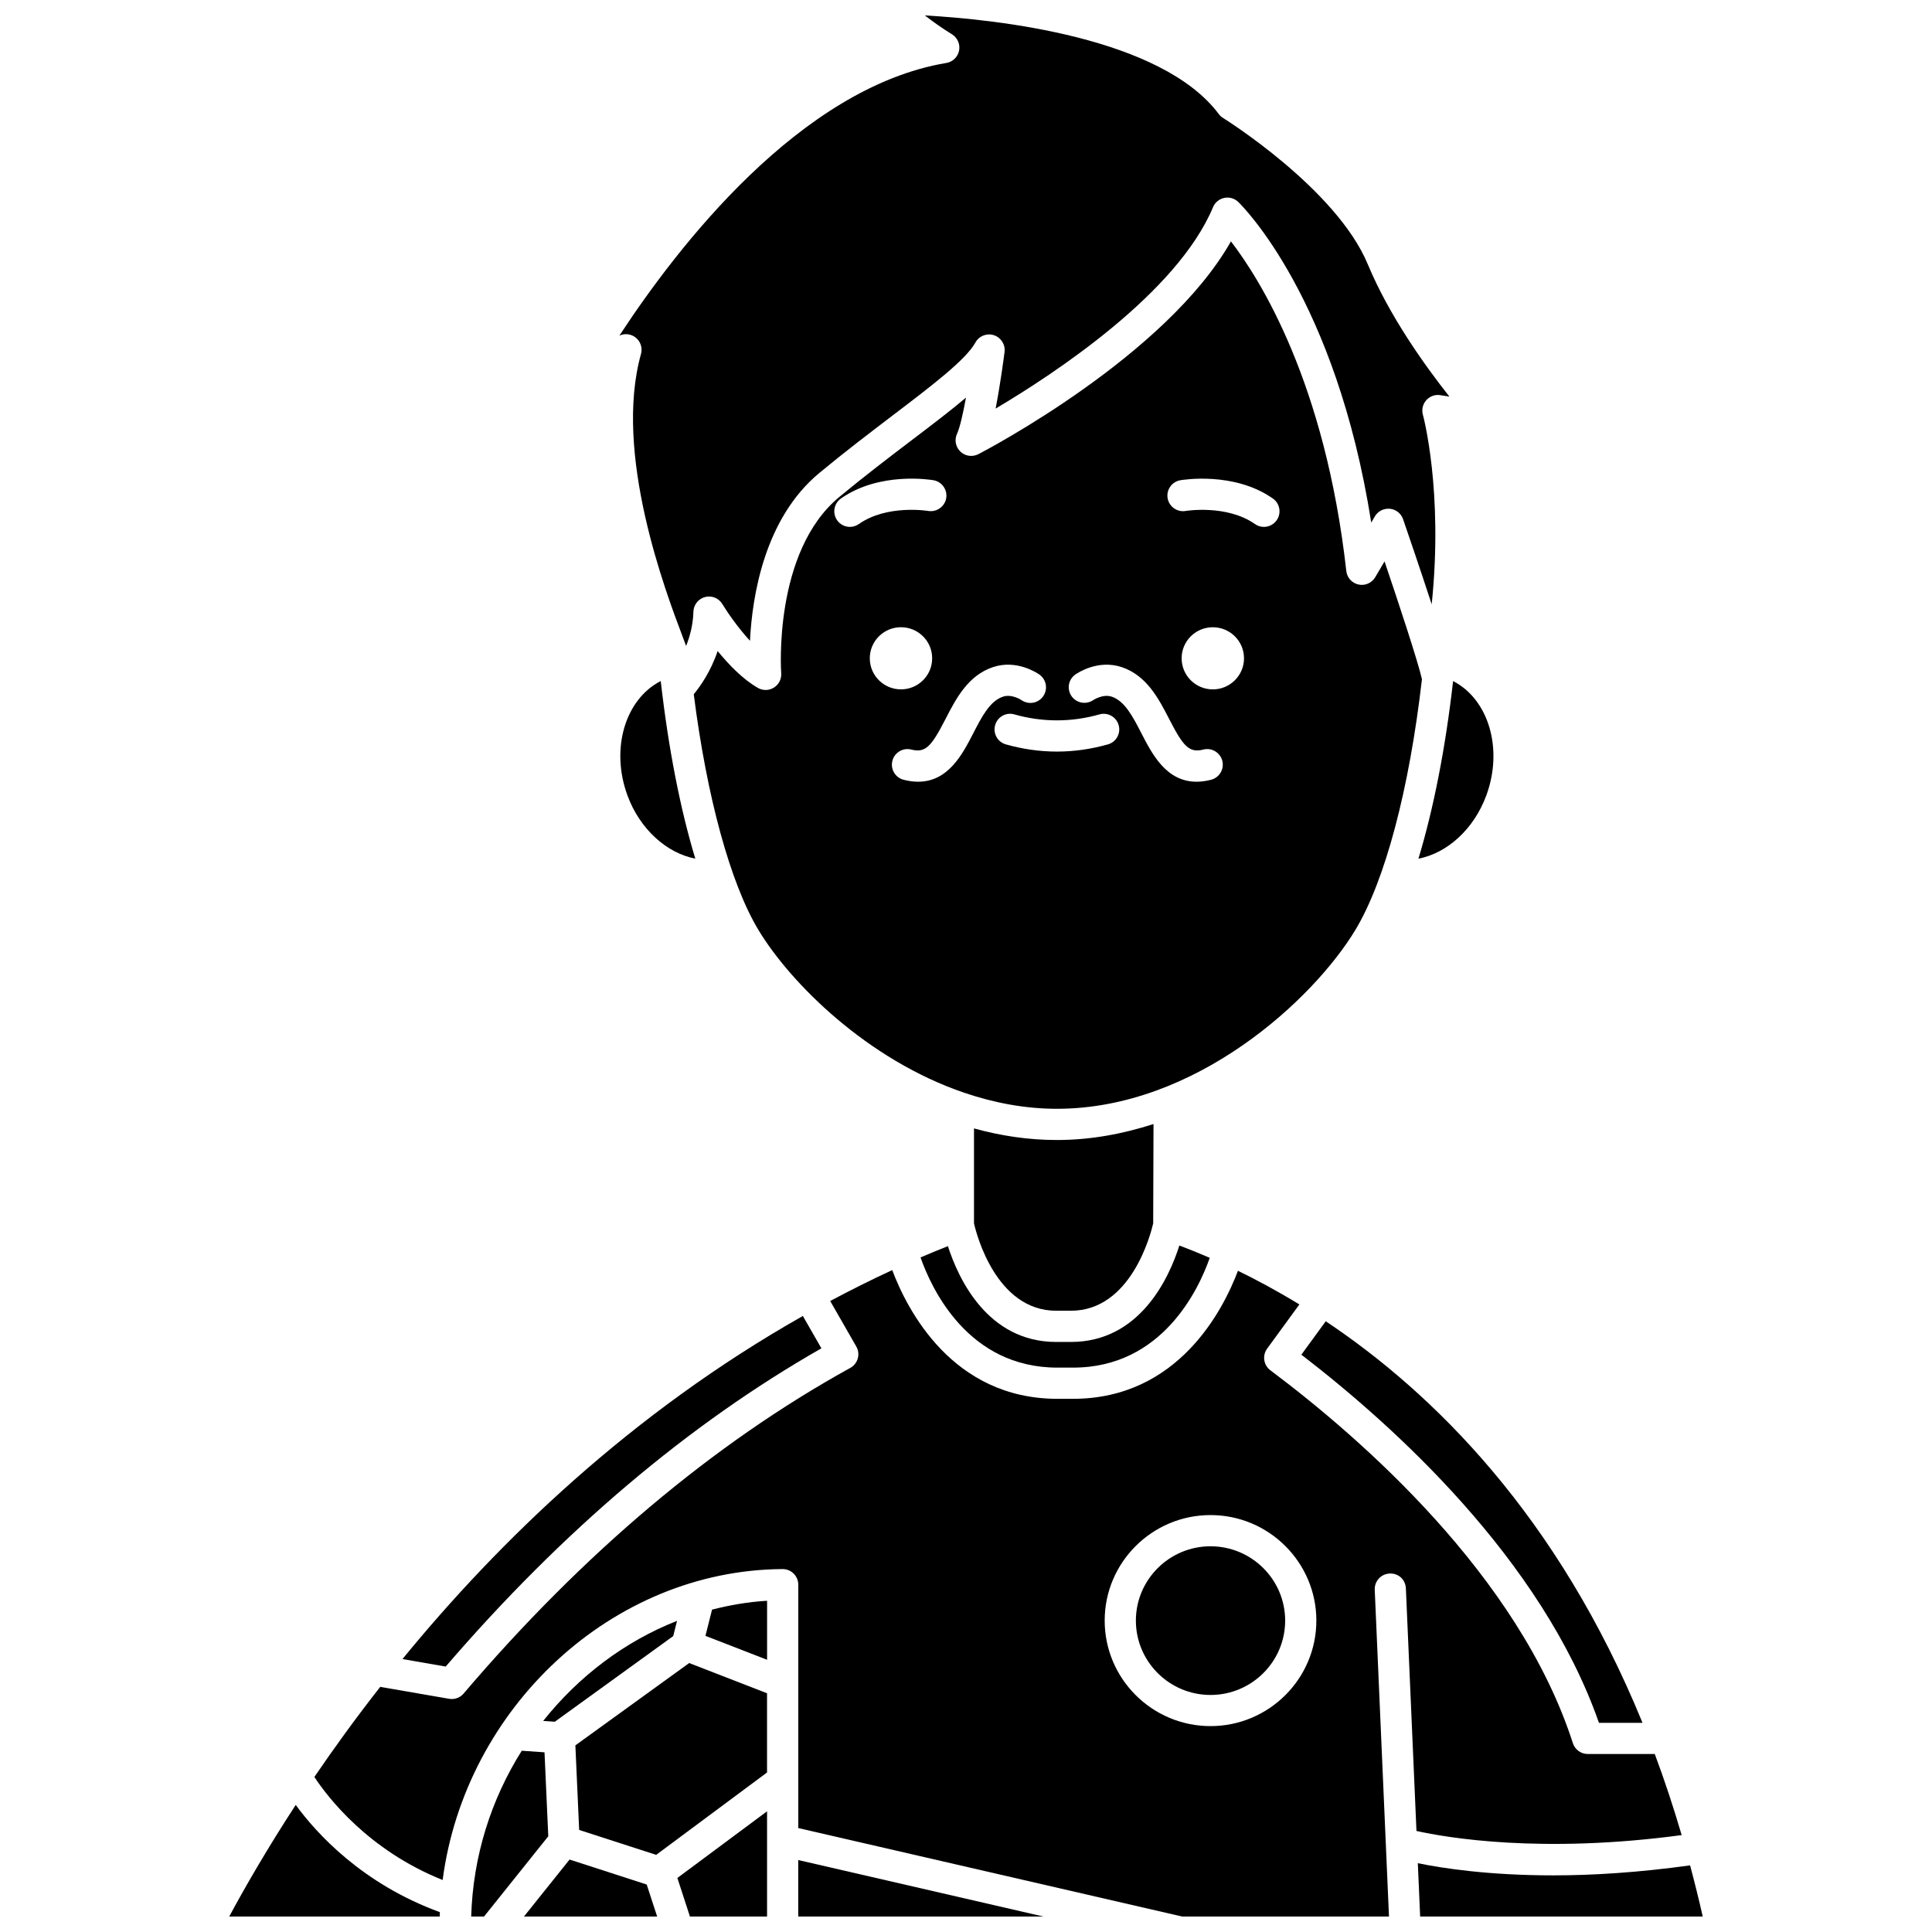
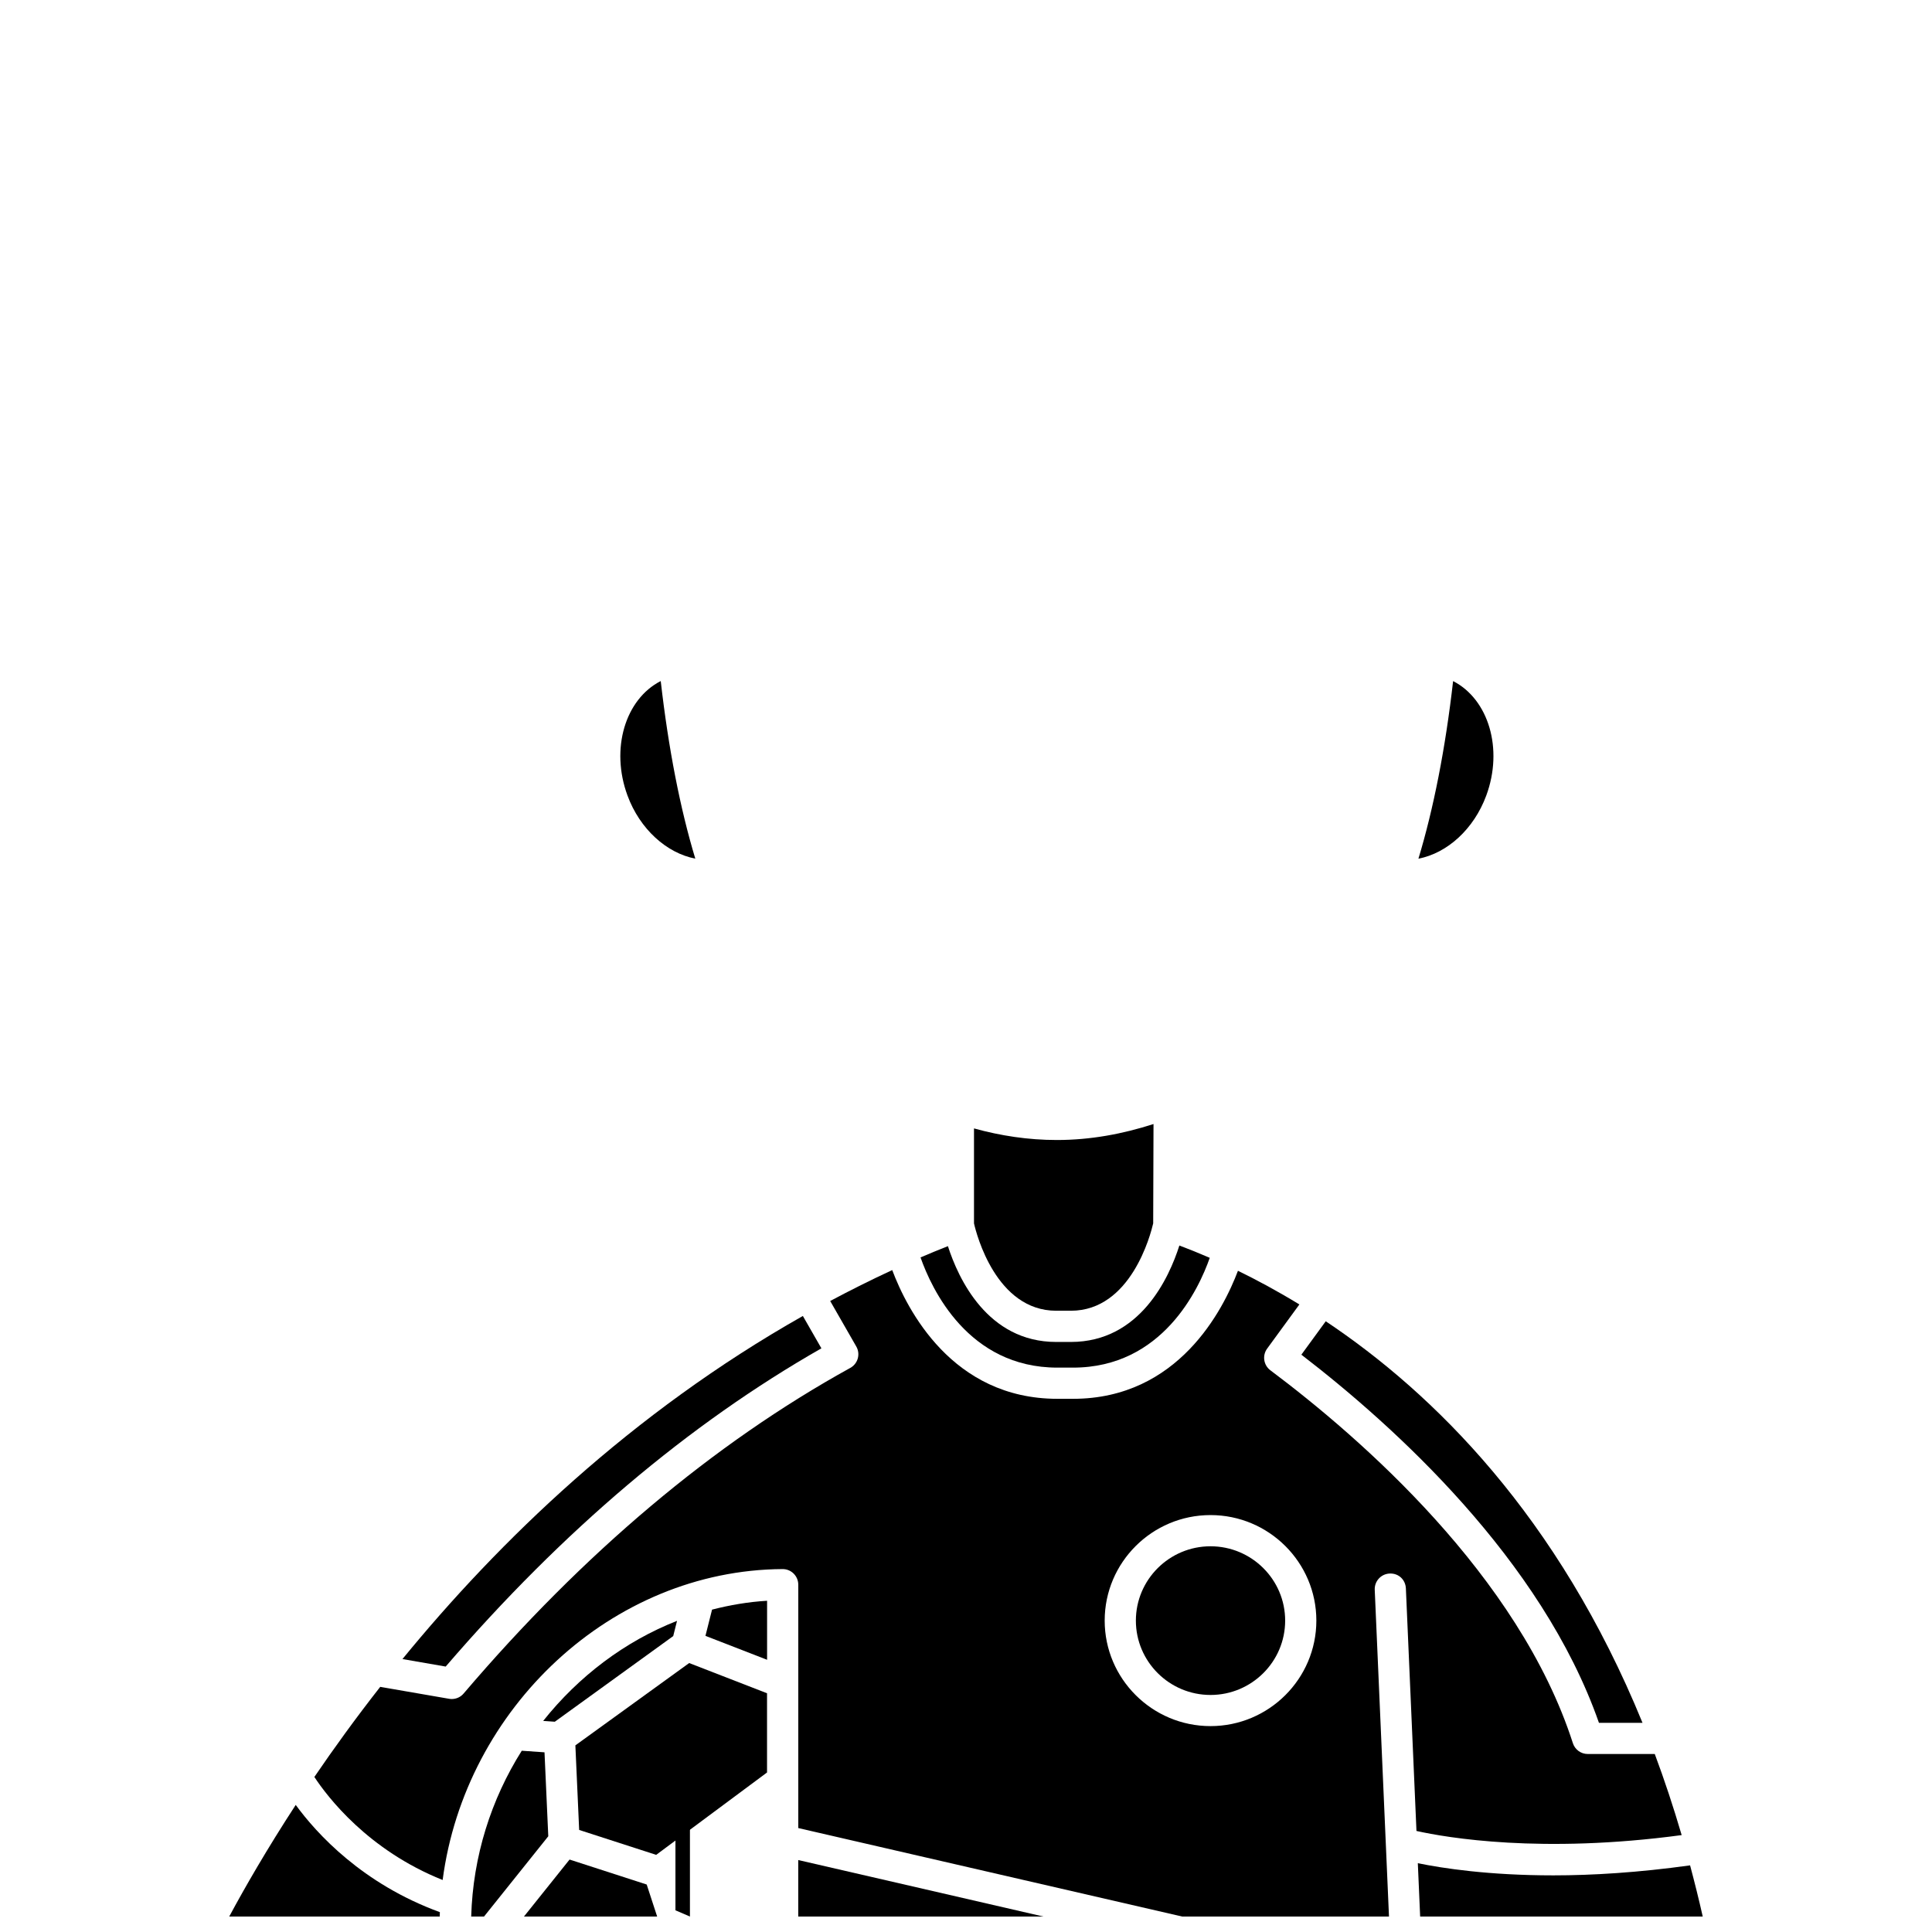
<svg xmlns="http://www.w3.org/2000/svg" width="800px" height="800px" version="1.1" viewBox="144 144 512 512">
  <defs>
    <clipPath id="h">
-       <path d="m308 148.09h221v167.91h-221z" />
-     </clipPath>
+       </clipPath>
    <clipPath id="g">
      <path d="m204 622h57v29.902h-57z" />
    </clipPath>
    <clipPath id="f">
      <path d="m268 607h22v44.902h-22z" />
    </clipPath>
    <clipPath id="e">
      <path d="m323 624h25v27.902h-25z" />
    </clipPath>
    <clipPath id="d">
      <path d="m519 637h77v14.902h-77z" />
    </clipPath>
    <clipPath id="c">
      <path d="m355 636h66v15.902h-66z" />
    </clipPath>
    <clipPath id="b">
      <path d="m227 480h363v171.9h-363z" />
    </clipPath>
    <clipPath id="a">
      <path d="m282 636h37v15.902h-37z" />
    </clipPath>
  </defs>
  <path d="m537.88 354.82c4.574-12.391 0.586-25.523-8.793-30.324-2.027 17.82-5.203 33.926-9.191 47.066 7.613-1.457 14.691-7.809 17.984-16.742z" />
  <g clip-path="url(#h)">
    <path d="m312.32 233.35c1.398 1.016 2.012 2.793 1.551 4.453-7.379 26.355 6.508 62.988 11.074 75.023 0.359 0.949 0.645 1.707 0.883 2.356 1.016-2.57 1.832-5.594 1.934-9.086 0.059-1.832 1.309-3.41 3.086-3.875 1.773-0.473 3.641 0.293 4.582 1.863 1.172 1.945 4 6.113 7.32 9.738 0.594-11.898 3.844-32.441 18.391-44.492 6.812-5.641 13.516-10.738 19.43-15.238 10.414-7.918 19.406-14.758 21.922-19.32 0.953-1.734 3-2.559 4.902-1.938 1.883 0.613 3.07 2.484 2.82 4.445-0.156 1.227-1.082 8.383-2.367 15 15.543-9.211 48.105-30.621 57.617-53.379 0.527-1.262 1.641-2.172 2.981-2.453 1.344-0.273 2.723 0.125 3.703 1.074 1.121 1.078 25.914 25.625 35.242 84.961l0.969-1.645c0.816-1.387 2.348-2.148 3.977-2.008 1.602 0.16 2.969 1.242 3.492 2.766 0.676 1.969 4.289 12.461 7.586 22.551 3.113-30.137-2.269-49.996-2.332-50.227-0.379-1.352-0.043-2.809 0.898-3.863 0.938-1.051 2.356-1.566 3.727-1.332l2.402 0.379c-6.535-8.258-15.961-21.438-21.629-35.059-8.348-20.055-38.055-38.59-38.352-38.777-0.438-0.27-0.828-0.621-1.133-1.039-15.301-20.402-58.832-25.07-77.906-26.137 2.117 1.641 4.66 3.441 7.195 5 1.461 0.906 2.215 2.625 1.883 4.312s-1.672 2.996-3.371 3.281c-38.766 6.5-71.344 48.852-86.652 72.262 1.344-0.625 2.949-0.488 4.176 0.402z" />
  </g>
  <g clip-path="url(#g)">
    <path d="m222.37 622.32c-7.637 11.715-13.504 21.918-17.621 29.582h55.789c0.008-0.387 0.016-0.777 0.027-1.164-20.535-7.496-32.656-20.832-38.195-28.418z" />
  </g>
  <path d="m361.68 501.32-4.914-8.574c-45.516 25.734-80.609 59.754-106.11 90.922l11.457 1.988c30.918-35.938 64.387-64.281 99.57-84.336z" />
  <path d="m567.74 600.57h11.543c-22.371-54.773-55.375-87.34-83.949-106.42l-6.461 8.855c24.453 18.785 63.715 54.23 78.867 97.566z" />
  <path d="m423.92 491.36h3.875c15.934 0 21.156-20.301 21.812-23.156l0.086-26.324c-8.125 2.625-16.699 4.234-25.605 4.234-7.582 0-14.941-1.125-21.969-3.074v25.172c0.652 2.875 5.879 23.148 21.801 23.148z" />
  <path d="m387.95 477.23c2.914 8.301 12.594 29.203 36.258 29.203h4.156c23.703 0 33.348-20.863 36.234-29.098-2.856-1.234-5.551-2.324-8.051-3.262-2.695 8.473-10.387 25.559-28.762 25.559h-3.875c-18.242 0-25.961-16.863-28.703-25.391-2.434 0.973-4.871 1.953-7.258 2.988z" />
-   <path d="m503.19 390.44c7.887-13.105 14.285-37.258 17.641-66.457-1.07-4.707-6.156-20.109-9.914-31.199l-2.469 4.184c-0.906 1.527-2.703 2.324-4.422 1.938-1.738-0.371-3.043-1.809-3.242-3.578-5.602-49.926-22.852-77.32-30.574-87.363-17.125 30.289-64.789 55.285-66.934 56.395-1.566 0.805-3.477 0.547-4.762-0.684-1.277-1.219-1.637-3.121-0.891-4.723 0.742-1.605 1.594-5.352 2.371-9.582-3.953 3.359-8.828 7.062-14.414 11.309-5.848 4.445-12.48 9.488-19.16 15.023-17.605 14.578-15.418 46.383-15.395 46.703 0.117 1.523-0.621 2.992-1.918 3.809-1.293 0.812-2.926 0.855-4.262 0.086-3.984-2.285-7.738-6.184-10.66-9.766-1.852 5.484-4.633 9.387-6.332 11.449 3.453 27.168 9.691 50.098 17.129 62.449 8.48 14.078 28.895 34.453 54.586 43.168 0.008 0.004 0.016 0.004 0.023 0.008 7.746 2.625 15.957 4.234 24.492 4.234 36.832 0.008 68.07-29.074 79.105-47.402zm-133.96-106.81c-1.297 0-2.582-0.613-3.383-1.758-1.309-1.867-0.859-4.445 1.004-5.762 10.312-7.238 23.969-4.938 24.539-4.848 2.246 0.398 3.746 2.539 3.359 4.785-0.402 2.242-2.543 3.723-4.773 3.359-0.113-0.02-10.91-1.777-18.371 3.469-0.723 0.512-1.555 0.754-2.375 0.754zm5.273 34.824c0-4.551 3.699-8.234 8.266-8.234s8.266 3.688 8.266 8.234c0 4.551-3.699 8.234-8.266 8.234-4.566 0.004-8.266-3.688-8.266-8.234zm27.414 19.887c-2.848 5.523-6.613 12.82-14.594 12.82-1.188 0-2.469-0.156-3.848-0.512-2.211-0.562-3.551-2.809-2.988-5.019 0.559-2.215 2.84-3.562 5.019-2.988 3.809 0.957 5.336-0.867 9.059-8.086 2.793-5.422 5.957-11.562 12.625-13.777 6.262-2.07 11.664 1.57 12.266 1.992 1.859 1.316 2.305 3.898 0.984 5.766-1.309 1.852-3.867 2.301-5.731 1.004-0.113-0.074-2.574-1.695-4.91-0.918-3.469 1.152-5.613 5.312-7.883 9.719zm35.688 2.93c-4.469 1.266-9.016 1.906-13.516 1.906s-9.047-0.641-13.516-1.906c-2.199-0.617-3.477-2.902-2.852-5.094 0.617-2.207 2.914-3.496 5.094-2.852 7.484 2.106 15.066 2.106 22.547 0 2.172-0.633 4.481 0.648 5.094 2.852 0.621 2.191-0.652 4.477-2.852 5.094zm27.328 9.379c-1.379 0.355-2.66 0.512-3.848 0.512-7.992 0-11.75-7.301-14.594-12.82-2.269-4.406-4.414-8.566-7.879-9.719-2.348-0.789-4.891 0.906-4.914 0.922-1.879 1.266-4.441 0.801-5.731-1.062-1.289-1.863-0.859-4.402 0.988-5.711 0.602-0.426 6-4.059 12.266-1.992 6.66 2.215 9.832 8.355 12.625 13.777 3.719 7.231 5.273 9.035 9.059 8.086 2.176-0.574 4.457 0.773 5.019 2.988 0.559 2.211-0.781 4.457-2.992 5.019zm0.477-23.957c-4.566 0-8.266-3.688-8.266-8.234 0-4.551 3.699-8.234 8.266-8.234s8.266 3.688 8.266 8.234c-0.004 4.543-3.703 8.234-8.266 8.234zm16.922-44.82c-0.805 1.141-2.086 1.758-3.387 1.758-0.816 0-1.648-0.242-2.371-0.754-7.461-5.242-18.266-3.488-18.371-3.469-2.207 0.387-4.383-1.121-4.769-3.367-0.387-2.242 1.113-4.379 3.356-4.773 0.574-0.09 14.227-2.391 24.539 4.848 1.863 1.312 2.316 3.891 1.004 5.758z" />
  <g clip-path="url(#f)">
    <path d="m288.3 608.38-6.027-0.418c-8.105 12.848-12.941 27.949-13.402 43.941h3.402l17.027-21.273z" />
  </g>
  <path d="m310.29 354.82c3.289 8.93 10.387 15.262 17.973 16.73-3.977-13.125-7.129-29.199-9.16-47.066-9.395 4.801-13.387 17.941-8.812 30.336z" />
  <g clip-path="url(#e)">
-     <path d="m326.84 651.9h20.438v-27.887l-23.77 17.668z" />
+     <path d="m326.84 651.9v-27.887l-23.77 17.668z" />
  </g>
  <g clip-path="url(#d)">
    <path d="m591.89 638.34c-13.703 1.91-25.891 2.652-36.23 2.652-17.121 0-29.348-1.879-35.922-3.223l0.617 14.133h74.887c-1.043-4.648-2.176-9.145-3.352-13.562z" />
  </g>
  <g clip-path="url(#c)">
    <path d="m355.54 651.9h64.957l-64.957-14.969z" />
  </g>
  <path d="m464.8 553.78c-10.91 0-19.781 8.84-19.781 19.699 0 10.863 8.871 19.703 19.781 19.703 10.91 0 19.781-8.84 19.781-19.703 0-10.863-8.875-19.699-19.781-19.699z" />
  <g clip-path="url(#b)">
    <path d="m589.66 630.32c-2.199-7.496-4.578-14.66-7.129-21.492h-17.766c-1.797 0-3.379-1.156-3.934-2.863-14.32-44.449-56.375-80.996-80.168-98.824-1.809-1.355-2.195-3.914-0.859-5.742l8.547-11.707c-5.715-3.488-11.188-6.438-16.281-8.922-3.883 10.285-15.82 33.93-43.707 33.93h-4.156c-27.926 0-39.883-23.812-43.758-34.113-5.625 2.598-11.094 5.344-16.441 8.191l6.914 12.055c0.555 0.957 0.695 2.102 0.398 3.168-0.297 1.066-1.012 1.973-1.98 2.504-36.234 19.992-70.711 49.027-102.48 86.301-0.789 0.934-1.945 1.453-3.144 1.453-0.234 0-0.469-0.02-0.707-0.062l-18.246-3.16c-6.512 8.312-12.32 16.344-17.453 23.879 3.492 5.309 14.227 19.395 33.996 27.305 5.957-45.512 44.777-82.141 90.09-82.398h0.023c1.09 0 2.141 0.43 2.914 1.203 0.777 0.777 1.219 1.828 1.219 2.93v64.5l101.76 23.453h54.785l-3.777-86.594c-0.098-2.281 1.664-4.211 3.945-4.309 2.418-0.113 4.211 1.668 4.309 3.945l2.805 64.273c8.012 1.789 33.129 6.098 70.281 1.098zm-124.86-28.883c-15.461 0-28.047-12.547-28.047-27.965 0-15.422 12.582-27.961 28.047-27.961 15.461 0 28.047 12.543 28.047 27.961 0 15.418-12.586 27.965-28.047 27.965z" />
  </g>
  <path d="m322.41 577.58 1.012-4.039c-13.879 5.453-26.102 14.742-35.473 26.52l3.082 0.215z" />
  <path d="m330.95 577.52 16.336 6.34v-15.641c-4.984 0.297-9.848 1.129-14.586 2.348z" />
  <g clip-path="url(#a)">
    <path d="m294.94 636.8-12.082 15.098h35.293l-2.769-8.48z" />
  </g>
  <path d="m296.48 606.54 1.004 22.414 20.41 6.602 29.379-21.832v-20.992l-20.633-8.008z" />
</svg>